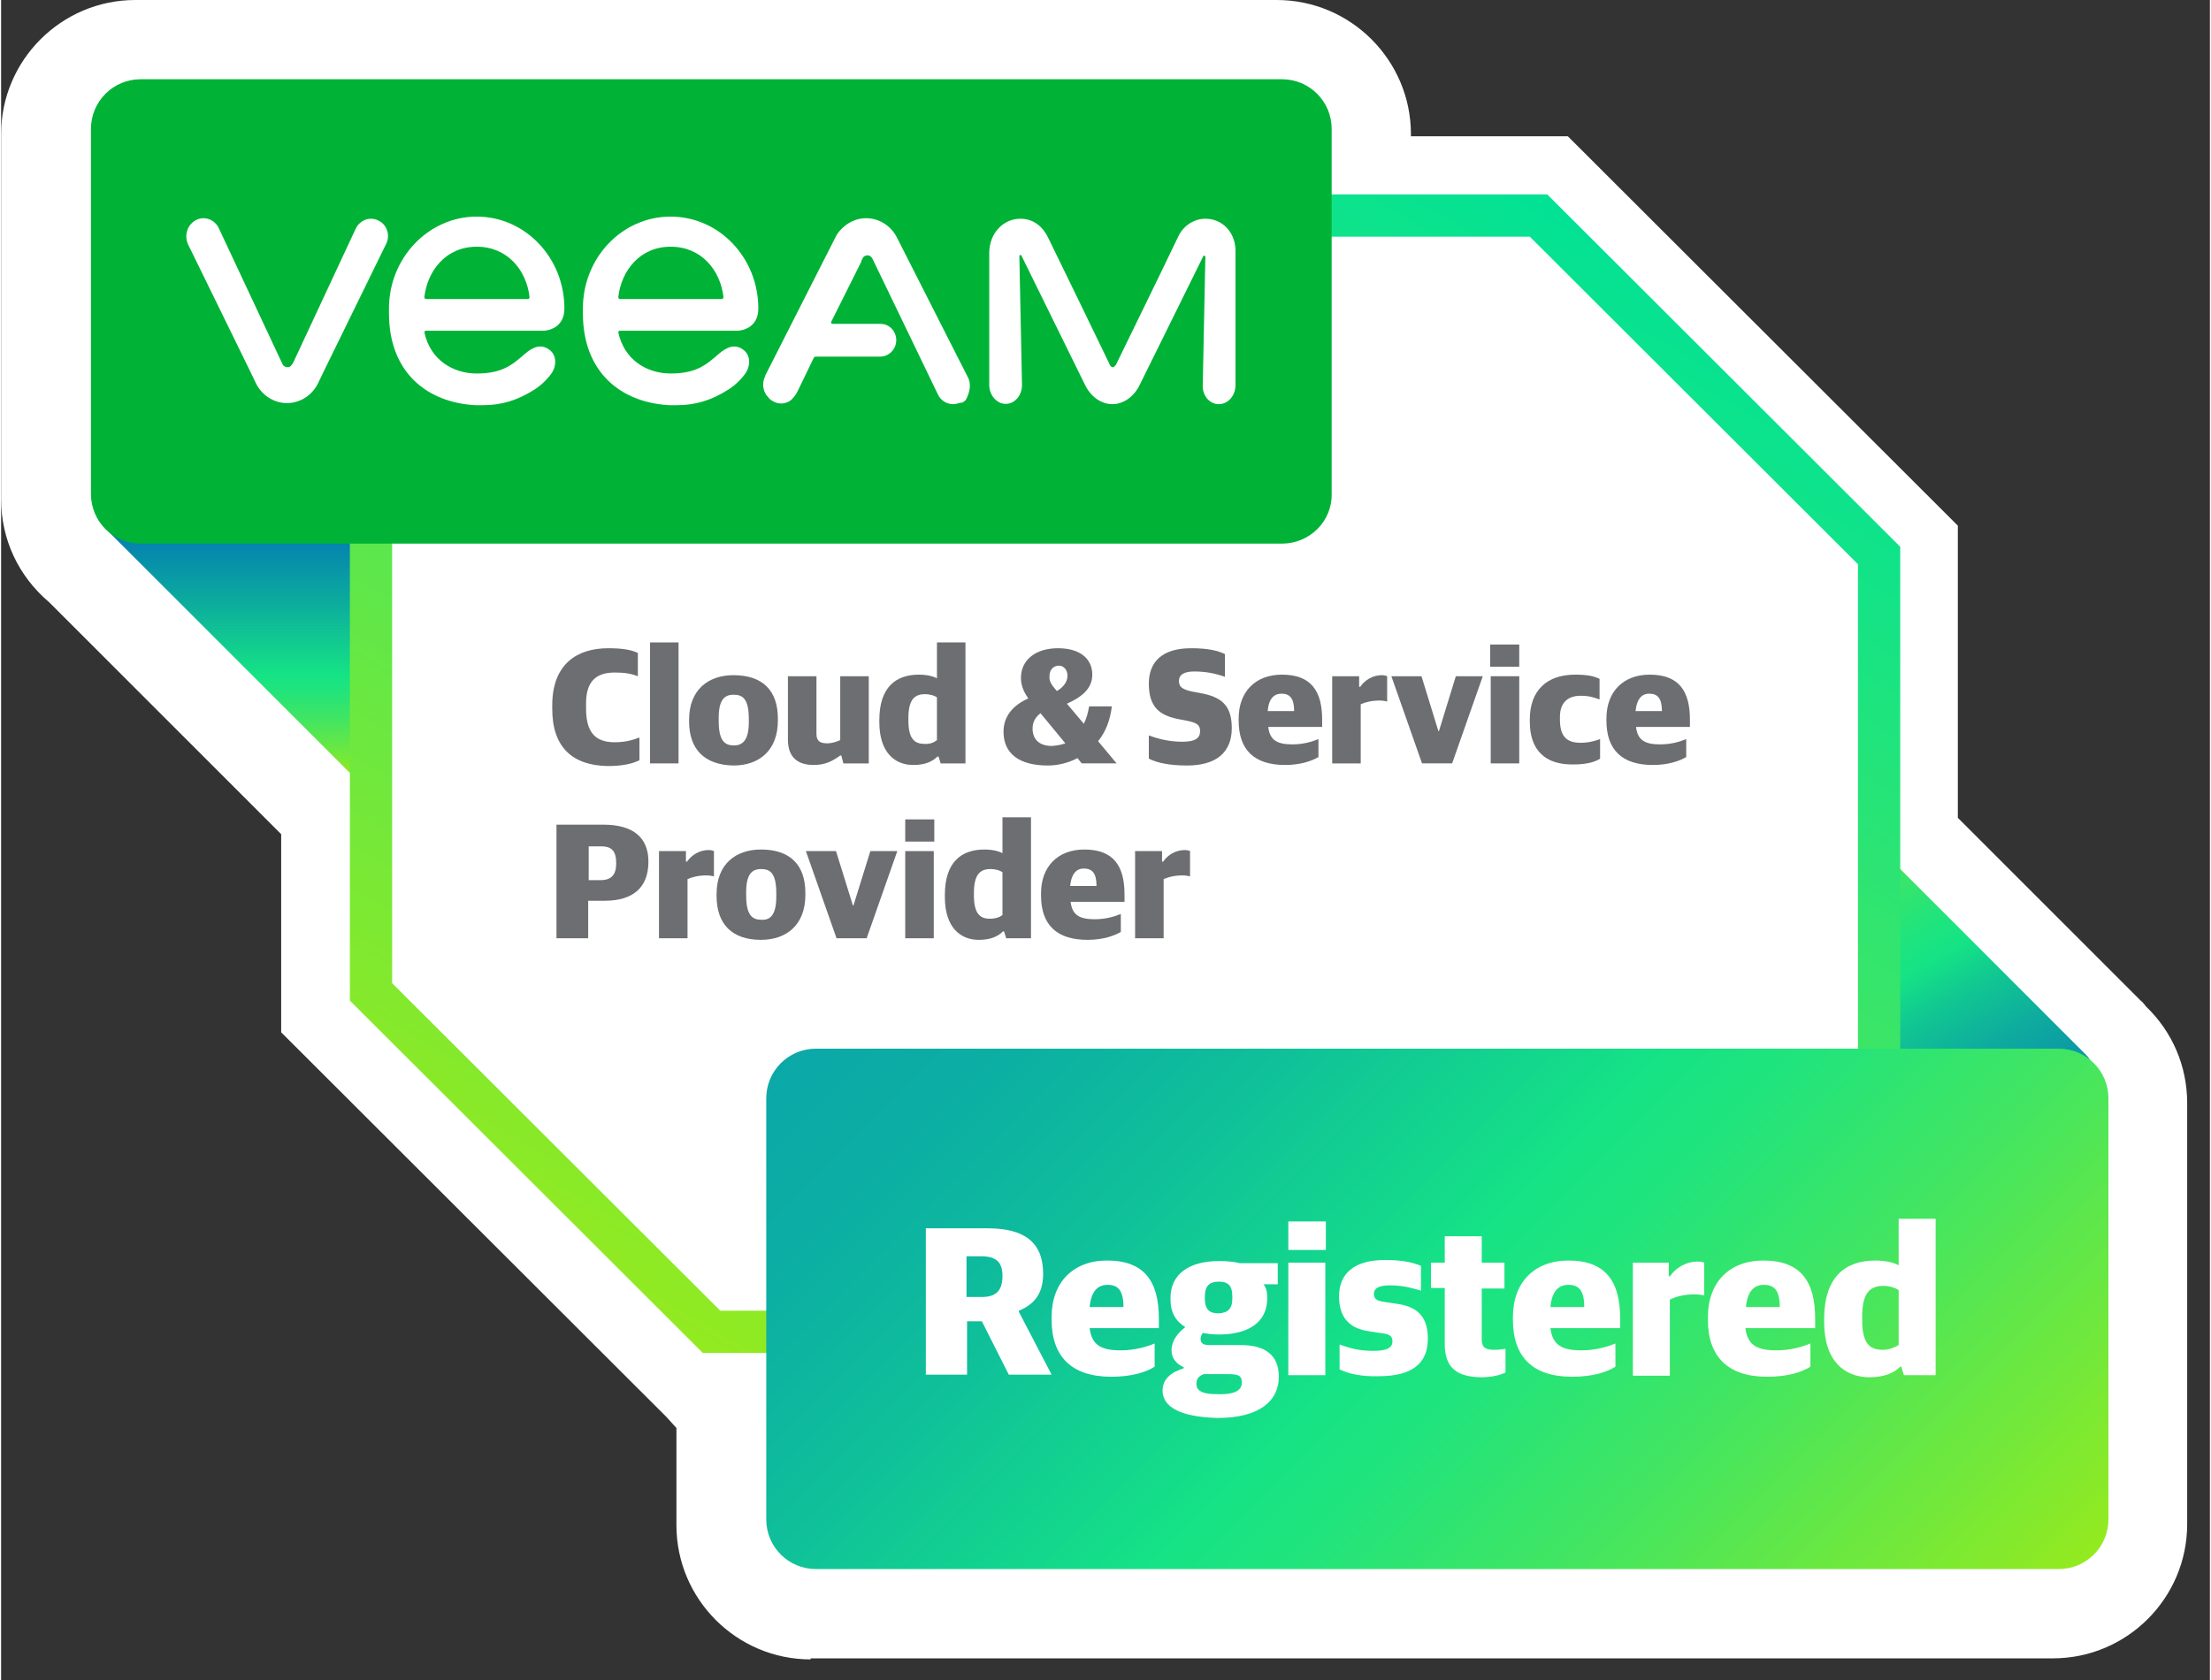
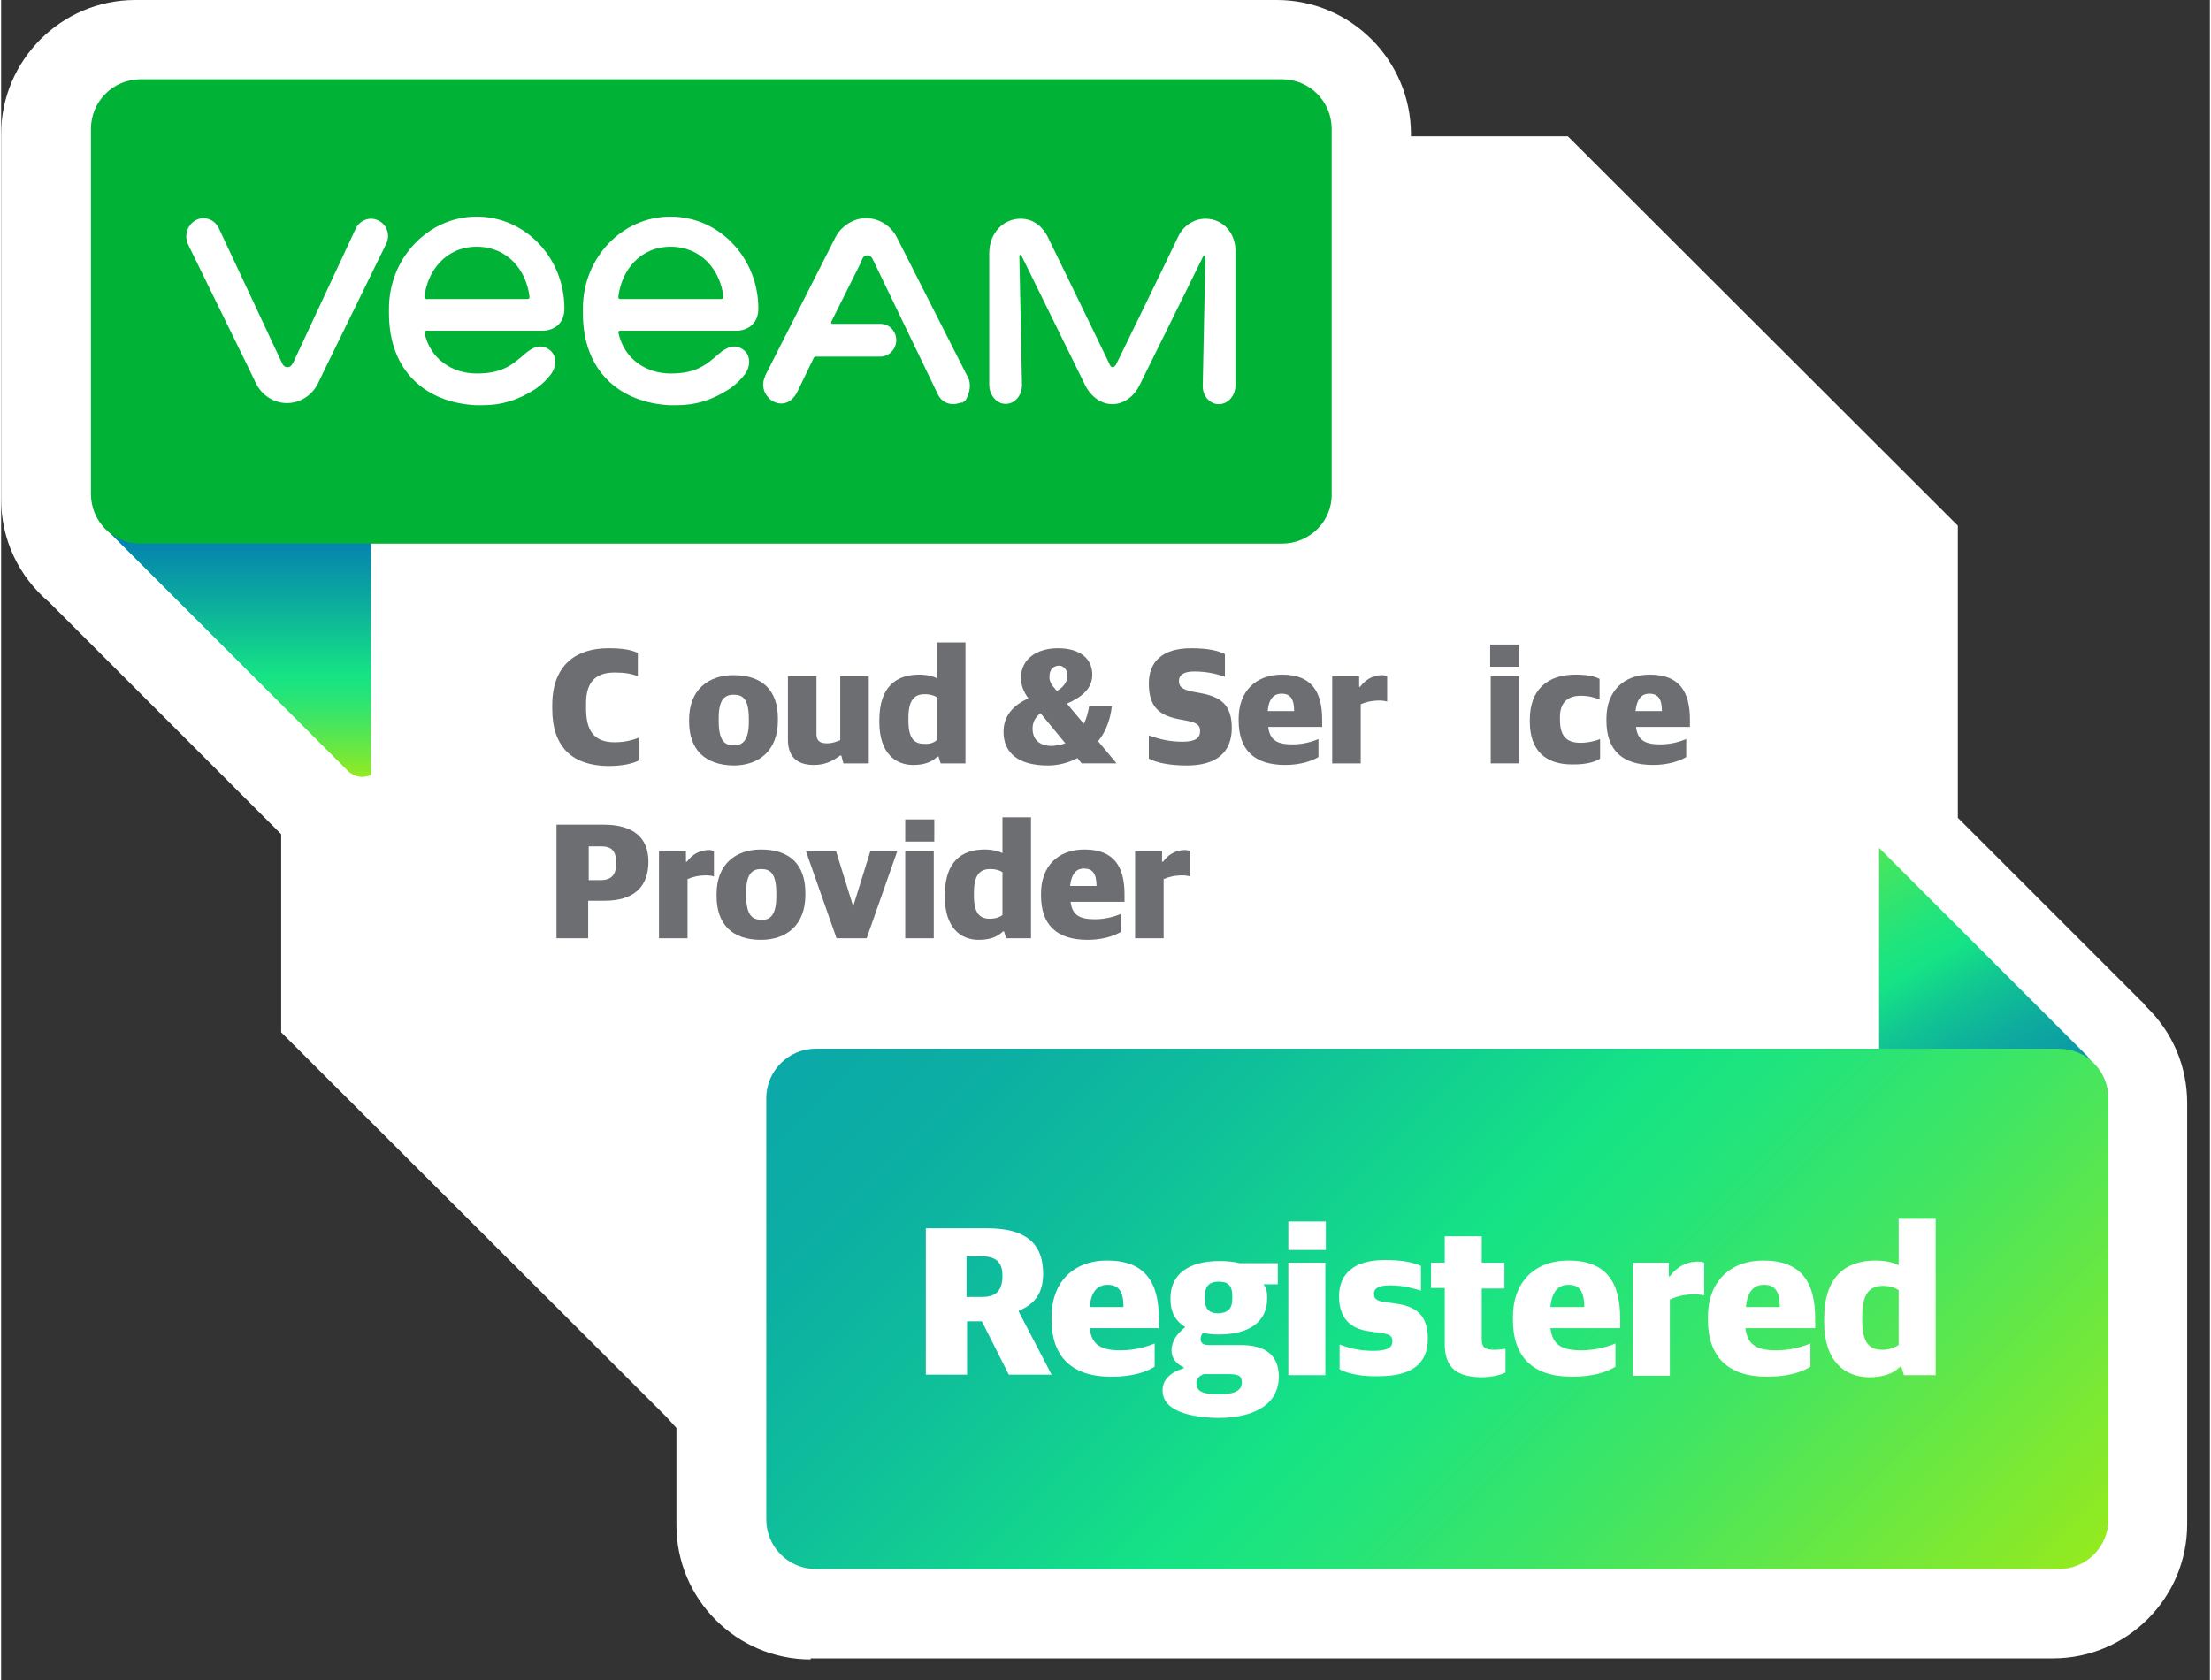
<svg xmlns="http://www.w3.org/2000/svg" version="1.1" x="0px" y="0px" viewBox="0 0 418 318" style="enable-background:new 0 0 418 318;" xml:space="preserve" width="400" height="304">
  <rect x="0" y="0" width="418" height="318" fill="#333333" stroke="none" />
  <style type="text/css">
	.st0{display:none;}
	.st1{display:inline;fill:#004550;stroke:#1D1D1B;stroke-width:1.831;stroke-miterlimit:10;}
	.st2{fill:url(#SVGID_1_);}
	.st3{fill:url(#SVGID_00000019651702406031423140000015394808811055871164_);}
	.st4{fill:#FFFFFF;stroke:url(#SVGID_00000124862129691357157380000003076889192229549704_);stroke-width:8;stroke-miterlimit:10;}
	.st5{fill:#00B336;}
	.st6{fill:#FFFFFF;}
	.st7{fill:url(#SVGID_00000129179571669560509590000017417628974803791789_);}
	.st8{fill:#6D6E71;}
	.st9{fill:url(#SVGID_00000091706396802823017930000017733518847860625571_);}
	.st10{fill:url(#SVGID_00000168838706842907720720000014429827045845019526_);}
	
		.st11{fill:#FFFFFF;stroke:url(#SVGID_00000144319408724819466930000006699639254356626607_);stroke-width:10;stroke-miterlimit:10;}
	.st12{fill:#712E03;}
	.st13{fill:url(#SVGID_00000163753732310199342820000006194937791674227853_);}
	.st14{fill:url(#SVGID_00000118375532489820260890000015616520469713866400_);}
	
		.st15{fill:#FFFFFF;stroke:url(#SVGID_00000126289257638184501680000018126283074901541810_);stroke-width:10;stroke-miterlimit:10;}
	.st16{fill:#3F3F3F;}
	.st17{fill:url(#SVGID_00000150787701994872323770000003251822217909955487_);}
	.st18{fill:url(#SVGID_00000103253526602768491790000000416534522981515437_);}
	
		.st19{fill:#FFFFFF;stroke:url(#SVGID_00000093892586042596252110000015122511248206858899_);stroke-width:10;stroke-miterlimit:10;}
	.st20{fill:url(#SVGID_00000064352744526039522050000013045497162004721318_);}
	.st21{fill:url(#SVGID_00000074402185595981029630000001443192326781341619_);}
	.st22{fill:#FFFFFF;stroke:url(#SVGID_00000031188721322252606010000000568712911773885882_);stroke-width:8;stroke-miterlimit:10;}
	.st23{fill:url(#SVGID_00000063599526305427972460000017566186384790584470_);}
	.st24{fill:url(#SVGID_00000063605803054413081460000000964231785494231437_);}
	.st25{fill:url(#SVGID_00000065066621647338030400000001420280476165279935_);}
	.st26{fill:#FFFFFF;stroke:url(#SVGID_00000073003010972331026210000015290970749021924503_);stroke-width:8;stroke-miterlimit:10;}
	.st27{fill:url(#SVGID_00000153667063324737576880000016944820400303551644_);}
	.st28{fill:url(#SVGID_00000045607259688250084430000002247071200502525316_);}
	
		.st29{fill:#FFFFFF;stroke:url(#SVGID_00000129887018044494534240000008548367678793480614_);stroke-width:10;stroke-miterlimit:10;}
	.st30{fill:url(#SVGID_00000164494399738642354170000000012490360370780821_);}
	.st31{fill:url(#SVGID_00000116213410639807770440000017490266646511047086_);}
	.st32{fill:url(#SVGID_00000163767619700529499590000011830428196809282731_);}
	.st33{fill:url(#SVGID_00000142150474557404446650000015944952176248069539_);}
	.st34{fill:url(#SVGID_00000182486337734091703740000009078818198483649719_);}
	
		.st35{fill:#FFFFFF;stroke:url(#SVGID_00000056385613508179960390000017026460191056773562_);stroke-width:10;stroke-miterlimit:10;}
	.st36{fill:url(#SVGID_00000036222239439203719680000018124016495601125520_);}
	.st37{fill:url(#SVGID_00000171679690158306898370000013233990369293492383_);}
	.st38{fill:#FFFFFF;stroke:url(#SVGID_00000164489133420463780960000016794051945517485970_);stroke-width:8;stroke-miterlimit:10;}
	.st39{fill:none;stroke:#FFFFFF;stroke-width:8;stroke-miterlimit:10;}
	.st40{fill:url(#SVGID_00000060014907384974043540000012919605743898954915_);}
	.st41{fill:url(#SVGID_00000173843458173429049370000006521184965218331028_);}
	.st42{fill:url(#SVGID_00000026140699717819584200000000175402767563317659_);}
	.st43{fill:url(#SVGID_00000116938025547967904130000017737016311665666996_);}
	.st44{fill:url(#SVGID_00000016056683613959056840000015830102055825271467_);}
	.st45{fill:url(#SVGID_00000069358035463555995300000013253698361379538314_);}
	.st46{fill:url(#SVGID_00000103226892419325852560000012253128435641506704_);}
	.st47{fill:url(#SVGID_00000091698211086624494790000014040544591759490709_);}
	.st48{fill:url(#SVGID_00000022560212812174577270000014706333636645727679_);}
	.st49{fill:url(#SVGID_00000010276963404949997920000009167615388448201104_);}
	.st50{fill:url(#SVGID_00000018226424229616063410000013652002443565591464_);}
	.st51{fill:url(#SVGID_00000147200090787245406930000011818098630159937429_);}
	.st52{fill:url(#SVGID_00000034062185896004520370000006049544543113809284_);}
	.st53{fill:url(#SVGID_00000115472819794314259910000016585135793119666615_);}
	.st54{fill:url(#SVGID_00000016785528334802730590000003120758511117791656_);}
	.st55{fill:url(#SVGID_00000051351571478897648860000001379759245829643687_);}
	.st56{fill:url(#SVGID_00000087403827488914802500000018067430831312244661_);}
	.st57{fill:url(#SVGID_00000014594667992320025230000013661575742310145176_);}
	.st58{fill:url(#SVGID_00000163074701885215034810000012771977318885511063_);}
	.st59{fill:url(#SVGID_00000049190188310012973960000012900215930629340592_);}
	.st60{fill:url(#SVGID_00000052812848364397398700000015171264068957288321_);}
	.st61{fill:url(#SVGID_00000147213307072922309090000005693387278787737773_);}
	.st62{fill:url(#SVGID_00000129183410234903301830000018058480773709062297_);}
	.st63{fill:url(#SVGID_00000039854827890469939770000002692939292966388385_);}
	.st64{fill:url(#SVGID_00000165192954988591075290000002870068562301731500_);}
	.st65{fill:url(#SVGID_00000098207894220048113300000002386264531309352066_);}
	.st66{fill:url(#SVGID_00000139991261910308739470000015093953345314419601_);}
	.st67{fill:url(#SVGID_00000089541356042395950130000010094857503312511667_);}
	.st68{fill:url(#SVGID_00000121981726887471577640000014109572745557379772_);}
	.st69{fill:url(#SVGID_00000181081390674678808660000012377368582078280335_);}
	.st70{fill:url(#SVGID_00000013895933949645022340000016337319702638558126_);}
	.st71{fill:url(#SVGID_00000045586065555664859140000010610740097815781528_);}
	.st72{fill:url(#SVGID_00000150084244634822250180000002584480978593812634_);}
	.st73{fill:url(#SVGID_00000021091596219644655100000011920037705563312045_);}
	.st74{fill:url(#SVGID_00000136390402584665869440000016822431510872037520_);}
	.st75{fill:url(#SVGID_00000017509692805919856700000003283797255755834768_);}
	.st76{fill:url(#SVGID_00000054227708757895374730000014473132831968796552_);}
	.st77{fill:url(#SVGID_00000080170837732345411150000012645866327452866987_);}
	.st78{fill:url(#SVGID_00000070082400726491222220000015742777506807419538_);}
	.st79{fill:url(#SVGID_00000141442442427959245320000002139320430738449580_);}
	.st80{fill:url(#SVGID_00000075854747005469693550000014372308266825667997_);}
	.st81{fill:url(#SVGID_00000161592615661124049520000014883632922468643766_);}
	.st82{fill:url(#SVGID_00000092442624752276943630000004184502146969714816_);}
	.st83{fill:url(#SVGID_00000018231187105181500360000012319840286237132690_);}
</style>
  <g id="Layer_2" class="st0">
    <rect x="-3302.2" y="-522.1" class="st1" width="7764.5" height="914.7" />
  </g>
  <g id="Layer_1">
    <g>
      <path class="st6" d="M153.2,314.1c-14,0-25.4-11.4-25.4-25.4v-18.4l-1.9-2.1L53,195.4v-37.5L9.1,114C3.3,109.1,0,102.1,0,94.5    V25.4C0,11.4,11.4,0,25.4,0h216c14,0,25.4,11.4,25.4,25.4v0.4h29.7l73.8,73.7v55.3l34.6,34.6c0.4,0.3,0.7,0.7,1,1.1    c5,4.8,7.8,11.3,7.8,18.3v79.7c0,14-11.4,25.4-25.4,25.4H153.2z" />
      <linearGradient id="SVGID_1_" gradientUnits="userSpaceOnUse" x1="-439.176" y1="-411.978" x2="-438.176" y2="-411.978" gradientTransform="matrix(-1.396722e-14 54.073 -54.073 -1.396722e-14 -22231.426 23840.434)">
        <stop offset="0" style="stop-color:#0066BD" />
        <stop offset="1.239918e-03" style="stop-color:#0066BD" />
        <stop offset="0.13" style="stop-color:#037AB4" />
        <stop offset="0.391" style="stop-color:#0CAC9D" />
        <stop offset="0.644" style="stop-color:#15E385" />
        <stop offset="0.698" style="stop-color:#20E47C" />
        <stop offset="0.793" style="stop-color:#3FE564" />
        <stop offset="0.918" style="stop-color:#6FE83D" />
        <stop offset="1" style="stop-color:#93EA20" />
      </linearGradient>
      <path class="st2" d="M72.4,143V97c0-2.2-1.8-4-4-4h-46c-3.6,0-5.4,4.3-2.8,6.9l46,46C68.1,148.4,72.4,146.6,72.4,143z" />
      <linearGradient id="SVGID_00000028287237533264144090000012619241066109600682_" gradientUnits="userSpaceOnUse" x1="-439.176" y1="-411.978" x2="-438.176" y2="-411.978" gradientTransform="matrix(-35.463 -61.424 61.424 -35.463 10107.343 -41369.703)">
        <stop offset="0" style="stop-color:#0B94A8" />
        <stop offset="9.840398e-02" style="stop-color:#0C9AA5" />
        <stop offset="0.229" style="stop-color:#0EAB9E" />
        <stop offset="0.378" style="stop-color:#11C692" />
        <stop offset="0.502" style="stop-color:#15E385" />
        <stop offset="0.597" style="stop-color:#21E47C" />
        <stop offset="0.768" style="stop-color:#40E563" />
        <stop offset="0.816" style="stop-color:#4AE65B" />
        <stop offset="0.999" style="stop-color:#93EA20" />
        <stop offset="1" style="stop-color:#93EA20" />
      </linearGradient>
      <path style="fill:url(#SVGID_00000028287237533264144090000012619241066109600682_);" d="M341.8,156.6v46c0,2.2,1.8,4,4,4h46    c3.6,0,5.4-4.3,2.8-6.9l-46-46C346.1,151.2,341.8,153,341.8,156.6z" />
      <polygon class="st6" points="290.9,40.8 70,40.8 70,119.2 70,187.7 134.4,252.1 355.4,252.1 355.4,193 355.4,119.2 355.4,105.1       " />
      <linearGradient id="SVGID_00000175290285357575083530000001692028394008530312_" gradientUnits="userSpaceOnUse" x1="-439.176" y1="-411.978" x2="-438.176" y2="-411.978" gradientTransform="matrix(-134.918 233.685 233.685 134.918 37300.34 158241.281)">
        <stop offset="0" style="stop-color:#00E296" />
        <stop offset="0.508" style="stop-color:#4AE65B" />
        <stop offset="0.999" style="stop-color:#93EA20" />
        <stop offset="1" style="stop-color:#93EA20" />
      </linearGradient>
-       <polygon style="fill:url(#SVGID_00000175290285357575083530000001692028394008530312_);" points="290.9,40.8 290.9,36.8 66,36.8     66,119.2 66,189.4 132.8,256.1 359.4,256.1 359.4,193 359.4,119.2 359.4,103.5 292.6,36.8 290.9,36.8 290.9,40.8 288.1,43.6     351.4,106.8 351.4,119.2 351.4,193 351.4,248.1 136.1,248.1 74,186.1 74,119.2 74,44.8 290.9,44.8 290.9,40.8 288.1,43.6   " />
      <path class="st5" d="M242.4,102.9h-216c-5.2,0-9.4-4.2-9.4-9.4V24.4c0-5.2,4.2-9.4,9.4-9.4h216c5.2,0,9.4,4.2,9.4,9.4v69.1    C251.9,98.7,247.6,102.9,242.4,102.9z" />
      <path class="st6" d="M71.5,41.8c-1.6-0.9-3.6-0.2-4.4,1.5L55.3,68.6c-0.3,0.5-0.5,0.9-1.1,0.9s-0.9-0.4-1.1-0.9L41.2,43.2    c-0.8-1.7-2.8-2.4-4.4-1.5c-1.6,0.9-2.2,2.9-1.4,4.6l11.5,23.5l1.3,2.7c1.1,2.3,3.4,3.8,5.9,3.8c2.5,0,4.8-1.5,5.9-3.8l1.3-2.7    l11.5-23.5C73.7,44.7,73.1,42.6,71.5,41.8z" />
      <path class="st6" d="M227.9,41.4c-2.2,0-4.2,1.4-5.1,3.3C219.9,50.8,211,69,211,69c-0.1,0.1-0.3,0.5-0.6,0.5    c-0.4,0-0.6-0.4-0.6-0.5c-2.9-6-8.7-18-11.7-24.1c-1.2-2.4-3.1-3.5-5.2-3.5h0c-3.2,0-5.9,2.7-5.9,6.5v25c0,1.5,0.9,2.9,2.2,3.4    c2.2,0.7,4-1.2,4-3.4l-0.5-24.4c0-0.3,0.3-0.3,0.4-0.1l12,24.4c1.1,2.3,3.1,3.7,5.2,3.7c2.1,0,4.1-1.4,5.2-3.7l12-24.3    c0.1-0.2,0.4-0.1,0.4,0.1l-0.5,24.5c0,1.9,1.4,3.5,3.2,3.4c1.7-0.1,3-1.7,3-3.6c0,0,0-18.7,0-24.9    C233.8,44.1,231.2,41.4,227.9,41.4z" />
      <path class="st6" d="M182.9,71.3l-13.3-26.2c-1.1-2.3-3.4-3.8-5.9-3.8c-1.6,0-3,0.6-4.2,1.6c-0.7,0.6-1.3,1.3-1.7,2.2l-13.2,26    l0,0.1l0,0c-0.6,1.2-0.5,2.6,0.3,3.7l0.1,0.1l0.1,0.1c0.2,0.3,0.5,0.6,0.9,0.8c1.1,0.7,2.4,0.6,3.4-0.1l0,0l0.2-0.2l0.2-0.2    l0.1-0.1c0.2-0.2,0.4-0.5,0.6-0.8l0.5-1l2.8-5.8c0.1-0.1,0.2-0.2,0.4-0.2h12.2h0c1.6,0,3-1.4,3-3.1c0-1.7-1.3-3.1-3-3.1h-7.3h-1.8    c-0.2,0-0.3-0.2-0.2-0.4l0.7-1.4l5-10l0,0l0-0.1c0.1-0.2,0.3-0.9,0.8-1c0.3-0.1,0.5-0.1,0.7,0c0.5,0.2,0.7,0.8,0.9,1.2l12.1,25.1    c0.6,1.2,1.7,1.8,2.9,1.8c0.4,0,0.7-0.1,1.1-0.2l0.1,0c0.1,0,0.2-0.1,0.3-0.1l0.1,0l0.1,0l0.1,0l0.1-0.1l0.1-0.1l0.1-0.1l0.2-0.1    l0,0C183.3,74.4,183.7,72.7,182.9,71.3z" />
      <path class="st6" d="M80.4,62.6h22.3c0.4,0,3.9-0.3,3.9-4.2c0-9.6-7.4-17.4-16.6-17.4c-9.1,0-16.6,7.8-16.6,17.4    c0,0.2,0,0.8,0,0.9c0,11,7,16.9,16.4,17.4c0.4,0,0.9,0,1.3,0c3.6,0,6.6-0.9,9.9-3c0.3-0.2,1.7-1.1,3-2.8c1.1-1.4,1.2-3.4,0-4.5    c-1.7-1.5-3.4-0.7-4.9,0.6c-2.4,2.1-4.3,3.7-9.1,3.7c-4.5,0-8.8-2.6-9.9-7.8C80.1,62.8,80.2,62.6,80.4,62.6z M80.1,56.2    c0.6-5,4.1-9.5,9.9-9.5c5.8,0,9.4,4.4,10,9.5c0,0.2-0.1,0.4-0.3,0.4H80.4C80.2,56.6,80.1,56.4,80.1,56.2z" />
      <path class="st6" d="M117.1,62.6h22.3c0.4,0,3.9-0.3,3.9-4.2c0-9.6-7.4-17.4-16.6-17.4s-16.6,7.8-16.6,17.4c0,0.2,0,0.8,0,0.9    c0,11,7,16.9,16.4,17.4c0.4,0,0.9,0,1.3,0c3.6,0,6.6-0.9,9.9-3c0.3-0.2,1.7-1.1,3-2.8c1.1-1.4,1.2-3.4,0-4.5    c-1.7-1.5-3.4-0.7-4.9,0.6c-2.4,2.1-4.3,3.7-9.1,3.7c-4.5,0-8.8-2.6-9.9-7.8C116.8,62.8,116.9,62.6,117.1,62.6z M116.8,56.2    c0.6-5,4.1-9.5,9.9-9.5c5.8,0,9.4,4.4,10,9.5c0,0.2-0.1,0.4-0.3,0.4h-19.3C116.9,56.6,116.8,56.4,116.8,56.2z" />
      <linearGradient id="SVGID_00000120524578631300562540000017570057969982511765_" gradientUnits="userSpaceOnUse" x1="-439.176" y1="-411.978" x2="-438.176" y2="-411.978" gradientTransform="matrix(170.811 170.811 170.811 -170.811 145572.422 4808.079)">
        <stop offset="0" style="stop-color:#0BA8A8" />
        <stop offset="0.115" style="stop-color:#0CAEA4" />
        <stop offset="0.268" style="stop-color:#0FBF9A" />
        <stop offset="0.443" style="stop-color:#14DB8A" />
        <stop offset="0.487" style="stop-color:#15E385" />
        <stop offset="0.566" style="stop-color:#21E47C" />
        <stop offset="0.705" style="stop-color:#40E563" />
        <stop offset="0.745" style="stop-color:#4AE65B" />
        <stop offset="0.999" style="stop-color:#93EA20" />
        <stop offset="1" style="stop-color:#93EA20" />
      </linearGradient>
      <path style="fill:url(#SVGID_00000120524578631300562540000017570057969982511765_);" d="M154.2,198.5h235.2    c5.2,0,9.4,4.2,9.4,9.4v79.7c0,5.2-4.2,9.4-9.4,9.4H154.2c-5.2,0-9.4-4.2-9.4-9.4v-79.7C144.8,202.7,149,198.5,154.2,198.5z" />
      <path class="st8" d="M104.3,134.2v-0.7c0-7.8,4.7-10.8,10.6-10.8c2.7,0,4.4,0.3,5.6,0.9v4.4c-1.3-0.5-2.5-0.7-4.4-0.7    c-3.5,0-5.4,1.7-5.4,5.8v1c0,4.1,1.4,6.4,5.4,6.4c2.2,0,3.6-0.5,4.7-0.9v4.3c-1.4,0.7-3.3,1.1-6,1.1    C108.2,144.9,104.3,141.5,104.3,134.2z" />
-       <rect x="122.8" y="121.6" class="st8" width="5.4" height="22.9" />
      <path class="st8" d="M130.2,136.6v-0.4c0-5.6,3.6-8.4,8.4-8.4c5.5,0,8.4,2.9,8.4,8.2v0.4c0,5.7-3.6,8.5-8.4,8.5    C133.1,144.8,130.2,141.8,130.2,136.6z M141.5,136.7v-0.6c0-3.9-1.2-4.6-2.9-4.6c-1.8,0-2.8,1.1-2.8,4.4v0.6    c0,3.8,1.2,4.6,2.9,4.6C140.4,141.1,141.5,140,141.5,136.7z" />
      <path class="st8" d="M148.9,140v-12h5.4v10.9c0,1.3,0.6,1.8,2,1.8c1,0,1.8-0.3,2.5-0.6V128h5.4v16.5h-4.8l-0.4-1.5h-0.2    c-1.5,1.1-2.9,1.8-5,1.8C150.8,144.8,148.9,143.4,148.9,140z" />
      <path class="st8" d="M166.2,136.7v-0.4c0-6.2,3.1-8.6,7.5-8.6c1.7,0,2.9,0.4,3.4,0.7v-6.8h5.4v22.9h-4.7l-0.4-1.3h-0.2    c-1.1,1.1-2.6,1.6-4.6,1.6C169.2,144.8,166.2,142.5,166.2,136.7z M177.1,140.1V132c-0.4-0.3-1.2-0.6-2.3-0.6c-1.9,0-3.1,1-3.1,4.5    v0.5c0,3.5,1.2,4.4,3,4.4C175.8,140.9,176.6,140.5,177.1,140.1z" />
      <path class="st8" d="M189.7,138.5c0-3.1,2-5.1,4.7-6.3c-1-1.4-1.4-2.6-1.4-3.9c0-3.4,2.8-5.6,7-5.6c4.2,0,6.5,2,6.5,5    c0,2.6-1.9,4.2-4.8,5.5l3.2,3.8c0.5-1,0.8-2.1,1-3.3h4.3c-0.3,2.6-1.2,4.9-2.6,6.6l3.5,4.2h-6.6l-0.8-1c-1.7,0.9-3.7,1.4-5.6,1.4    C192.6,144.9,189.7,142.6,189.7,138.5z M201.4,140.7l-4.7-5.7c-0.9,0.7-1.5,1.6-1.5,2.9c0,2,1.2,3.3,3.7,3.3    C199.8,141.1,200.6,141,201.4,140.7z M199.8,130.8c1.2-0.7,2-1.7,2-2.9c0-1.1-0.7-1.9-1.6-1.9s-1.8,0.6-1.8,2    C198.3,128.9,198.8,129.7,199.8,130.8z" />
      <path class="st8" d="M217.2,143.6v-4.4c1.9,0.7,3.9,1.2,6.4,1.2c2.4,0,3.3-0.7,3.3-2c0-1.2-0.6-1.6-2.6-2l-1.6-0.3    c-3.4-0.7-5.5-2.2-5.5-6.7c0-4.1,2.5-6.7,8-6.7c3.4,0,5.1,0.5,6.4,1.1v4.3c-1.5-0.5-3.3-1-5.8-1c-1.9,0-2.9,0.6-2.9,1.8    c0,1.1,0.6,1.6,2.5,2l1.6,0.3c3.8,0.7,5.9,2.2,5.9,6.6c0,4.6-2.9,7.1-8.5,7.1C221.2,144.9,218.7,144.4,217.2,143.6z" />
      <path class="st8" d="M234.2,136.4V136c0-5.1,3.2-8.3,8.2-8.3c5.5,0,7.6,3.1,7.6,8.5v1.4h-10.2c0.3,2.6,1.8,3.3,4.6,3.3    c2,0,3.7-0.5,4.9-1v3.4c-1.2,0.7-3.3,1.5-6.3,1.5C237.1,144.8,234.2,141.9,234.2,136.4z M239.7,134.6h5c0-2.4-0.8-3.3-2.4-3.3    C241.1,131.3,239.9,132,239.7,134.6z" />
      <path class="st8" d="M251.8,128h5.2v2h0.2c0.9-1.3,2.4-2.2,4.1-2.2c0.4,0,0.8,0.1,1,0.2v4.8c-0.3-0.1-0.9-0.2-1.4-0.2    c-1.5,0-2.7,0.3-3.6,0.7v11.2h-5.4V128z" />
-       <polygon class="st8" points="263.1,128 268.8,128 272,138.4 272.1,138.4 275.3,128 280.4,128 274.6,144.5 268.9,144.5   " />
      <path class="st8" d="M281.8,122h5.5v4.2h-5.5V122z M281.9,128h5.4v16.5h-5.4V128z" />
      <path class="st8" d="M289.3,136.6v-0.4c0-5.6,3.3-8.5,8.6-8.5c2.3,0,3.6,0.3,4.6,0.8v3.9c-1.1-0.4-2-0.7-3.6-0.7    c-2.3,0-3.9,1.2-3.9,4v0.5c0,3.1,1.2,4.4,3.9,4.4c1.6,0,2.9-0.4,3.7-0.7v3.7c-0.9,0.6-2.5,1.1-5,1.1    C292.2,144.8,289.3,142,289.3,136.6z" />
      <path class="st8" d="M303.8,136.4V136c0-5.1,3.2-8.3,8.2-8.3c5.5,0,7.6,3.1,7.6,8.5v1.4h-10.2c0.3,2.6,1.8,3.3,4.6,3.3    c2,0,3.7-0.5,4.9-1v3.4c-1.2,0.7-3.3,1.5-6.3,1.5C306.7,144.8,303.8,141.9,303.8,136.4z M309.3,134.6h5c0-2.4-0.8-3.3-2.4-3.3    C310.7,131.3,309.6,132,309.3,134.6z" />
      <path class="st8" d="M105.1,156.1h8.9c5.7,0,8.5,2.5,8.5,7c0,4.9-2.9,7.4-8.3,7.4h-3.1v7.1h-6V156.1z M113.4,166.6    c2.2,0,3-1.1,3-3.2c0-2.4-0.9-3.2-2.9-3.2h-2.3v6.4H113.4z" />
      <path class="st8" d="M124.4,161.1h5.2v2h0.2c0.9-1.3,2.4-2.2,4.1-2.2c0.4,0,0.8,0.1,1,0.2v4.8c-0.3-0.1-0.9-0.2-1.4-0.2    c-1.5,0-2.7,0.3-3.6,0.7v11.2h-5.4V161.1z" />
      <path class="st8" d="M135.4,169.6v-0.4c0-5.6,3.6-8.4,8.4-8.4c5.5,0,8.4,2.9,8.4,8.2v0.4c0,5.7-3.6,8.5-8.4,8.5    C138.3,177.9,135.4,174.9,135.4,169.6z M146.7,169.7v-0.6c0-3.9-1.2-4.6-2.9-4.6c-1.8,0-2.8,1.1-2.8,4.4v0.6    c0,3.8,1.2,4.6,2.9,4.6C145.6,174.2,146.7,173.1,146.7,169.7z" />
      <polygon class="st8" points="152.3,161.1 158,161.1 161.2,171.4 161.3,171.4 164.5,161.1 169.6,161.1 163.8,177.6 158.1,177.6       " />
      <path class="st8" d="M171.1,155.1h5.5v4.2h-5.5V155.1z M171.1,161.1h5.4v16.5h-5.4V161.1z" />
      <path class="st8" d="M178.6,169.8v-0.4c0-6.2,3.1-8.6,7.5-8.6c1.7,0,2.9,0.4,3.4,0.7v-6.8h5.4v22.9h-4.7l-0.4-1.3h-0.2    c-1.1,1.1-2.6,1.6-4.6,1.6C181.6,177.9,178.6,175.6,178.6,169.8z M189.5,173.2v-8.1c-0.4-0.3-1.2-0.6-2.3-0.6    c-1.9,0-3.1,1-3.1,4.5v0.5c0,3.5,1.2,4.4,3,4.4C188.2,173.9,189,173.6,189.5,173.2z" />
      <path class="st8" d="M196.8,169.5v-0.4c0-5.1,3.2-8.3,8.2-8.3c5.5,0,7.6,3.1,7.6,8.5v1.4h-10.2c0.3,2.6,1.8,3.3,4.6,3.3    c2,0,3.7-0.5,4.9-1v3.4c-1.2,0.7-3.3,1.5-6.3,1.5C199.7,177.9,196.8,175,196.8,169.5z M202.3,167.7h5c0-2.4-0.8-3.3-2.4-3.3    C203.7,164.4,202.6,165.1,202.3,167.7z" />
      <path class="st8" d="M214.5,161.1h5.2v2h0.2c0.9-1.3,2.4-2.2,4.1-2.2c0.4,0,0.8,0.1,1,0.2v4.8c-0.3-0.1-0.9-0.2-1.4-0.2    c-1.5,0-2.7,0.3-3.6,0.7v11.2h-5.4V161.1z" />
      <path class="st6" d="M175,232.5h11.7c7,0,10.5,2.7,10.5,8.6c0,3.8-1.7,5.8-4.6,7v0.2l6.2,11.9h-8.1l-5.1-10.1h-2.8v10.1H175V232.5    z M185.6,245.5c2.8,0,3.9-1.3,3.9-4c0-2.6-1.2-3.7-4-3.7h-2.8v7.7H185.6z" />
      <path class="st6" d="M198.8,249.8v-0.5c0-6.6,4.1-10.7,10.5-10.7c7.1,0,9.8,4,9.8,11v1.8H206c0.4,3.3,2.3,4.2,5.9,4.2    c2.5,0,4.7-0.6,6.4-1.3v4.4c-1.6,1-4.2,1.9-8.2,1.9C202.6,260.6,198.8,256.8,198.8,249.8z M206,247.4h6.4c0-3.1-1-4.2-3-4.2    C207.8,243.2,206.3,244.1,206,247.4z" />
      <path class="st6" d="M219.8,263.2c0-2.2,1.7-3.5,4-4.2v-0.2c-1.3-0.6-2.3-1.6-2.3-3.2c0-1.8,1.1-3.2,2.6-4.4    c-1.8-1.1-2.8-2.8-2.8-5.2v-0.3c0-4.6,3.6-7,9.2-7c1.4,0,2.7,0.1,3.9,0.4h7.2v4h-2.7c0.5,0.6,0.7,1.4,0.7,2.4v0.3    c0,4.5-3.6,6.8-9.1,6.8c-1.1,0-2.1-0.1-3.1-0.3c-0.2,0.3-0.4,0.7-0.4,1.1c0,0.8,0.4,1.2,1.6,1.2h6c4.5,0,7.2,1.8,7.2,6    c0,4.6-3.7,7.8-11.6,7.8C222.9,268.2,219.8,266.2,219.8,263.2z M234.8,261.7c0-1.3-0.6-1.6-2.7-1.6h-4.5c-0.8,0.3-1.4,0.8-1.4,1.8    c0,1.2,0.8,2,4,2C233.8,264,234.8,263,234.8,261.7z M233,245.8v-0.4c0-2.2-0.9-2.8-2.6-2.8c-1.7,0-2.6,0.8-2.6,2.8v0.4    c0,2.1,0.9,2.8,2.6,2.8C232.1,248.5,233,247.8,233,245.8z" />
      <path class="st6" d="M243.6,231.2h7.1v5.4h-7.1V231.2z M243.6,239h7v21.3h-7V239z" />
      <path class="st6" d="M253.3,259.2v-4.7c1.7,0.6,3.5,1.2,6.4,1.2c2.6,0,3.6-0.6,3.6-1.8c0-1.1-0.6-1.4-2.4-1.6l-2-0.3    c-3.6-0.5-5.7-2.5-5.7-6.6c0-4.3,2.8-6.9,8.7-6.9c3.1,0,5.1,0.4,6.8,1.1v4.7c-1.4-0.4-3.3-1-5.8-1c-2.1,0-3.1,0.5-3.1,1.6    c0,1.1,0.7,1.4,2.4,1.6l2,0.3c4.3,0.6,5.8,2.9,5.8,6.6c0,4.7-3,7.1-9.3,7.1C257.8,260.6,255,260.1,253.3,259.2z" />
      <path class="st6" d="M273.2,254.4v-10.6h-2.6V239h2.6v-5h7v5h4.3v4.9h-4.3v9.6c0,1.5,0.6,2,2.4,2c0.7,0,1.5-0.1,2.1-0.2v4.5    c-0.8,0.4-2.4,0.9-4.7,0.9C275.7,260.6,273.2,259.1,273.2,254.4z" />
      <path class="st6" d="M286.1,249.8v-0.5c0-6.6,4.1-10.7,10.5-10.7c7.1,0,9.8,4,9.8,11v1.8h-13.2c0.4,3.3,2.3,4.2,5.9,4.2    c2.5,0,4.7-0.6,6.4-1.3v4.4c-1.6,1-4.2,1.9-8.2,1.9C289.8,260.6,286.1,256.8,286.1,249.8z M293.2,247.4h6.4c0-3.1-1-4.2-3-4.2    C295,243.2,293.5,244.1,293.2,247.4z" />
      <path class="st6" d="M308.8,239h6.8v2.6h0.2c1.1-1.6,3-2.8,5.3-2.8c0.6,0,1,0.1,1.2,0.2v6.2c-0.4-0.1-1.2-0.2-1.8-0.2    c-1.9,0-3.5,0.4-4.7,1v14.4h-7V239z" />
      <path class="st6" d="M323,249.8v-0.5c0-6.6,4.1-10.7,10.5-10.7c7.1,0,9.8,4,9.8,11v1.8h-13.2c0.4,3.3,2.3,4.2,5.9,4.2    c2.5,0,4.7-0.6,6.4-1.3v4.4c-1.6,1-4.2,1.9-8.2,1.9C326.8,260.6,323,256.8,323,249.8z M330.2,247.4h6.4c0-3.1-1-4.2-3-4.2    C332,243.2,330.5,244.1,330.2,247.4z" />
      <path class="st6" d="M345,250.2v-0.5c0-8,4-11.1,9.7-11.1c2.2,0,3.7,0.5,4.4,0.9v-8.8h7v29.6h-6l-0.5-1.6h-0.2c-1.4,1.4-3.4,2-6,2    C348.9,260.6,345,257.7,345,250.2z M359.1,254.6v-10.4c-0.6-0.4-1.6-0.8-2.9-0.8c-2.5,0-4,1.3-4,5.8v0.7c0,4.5,1.5,5.6,3.9,5.6    C357.4,255.5,358.4,255,359.1,254.6z" />
    </g>
  </g>
</svg>